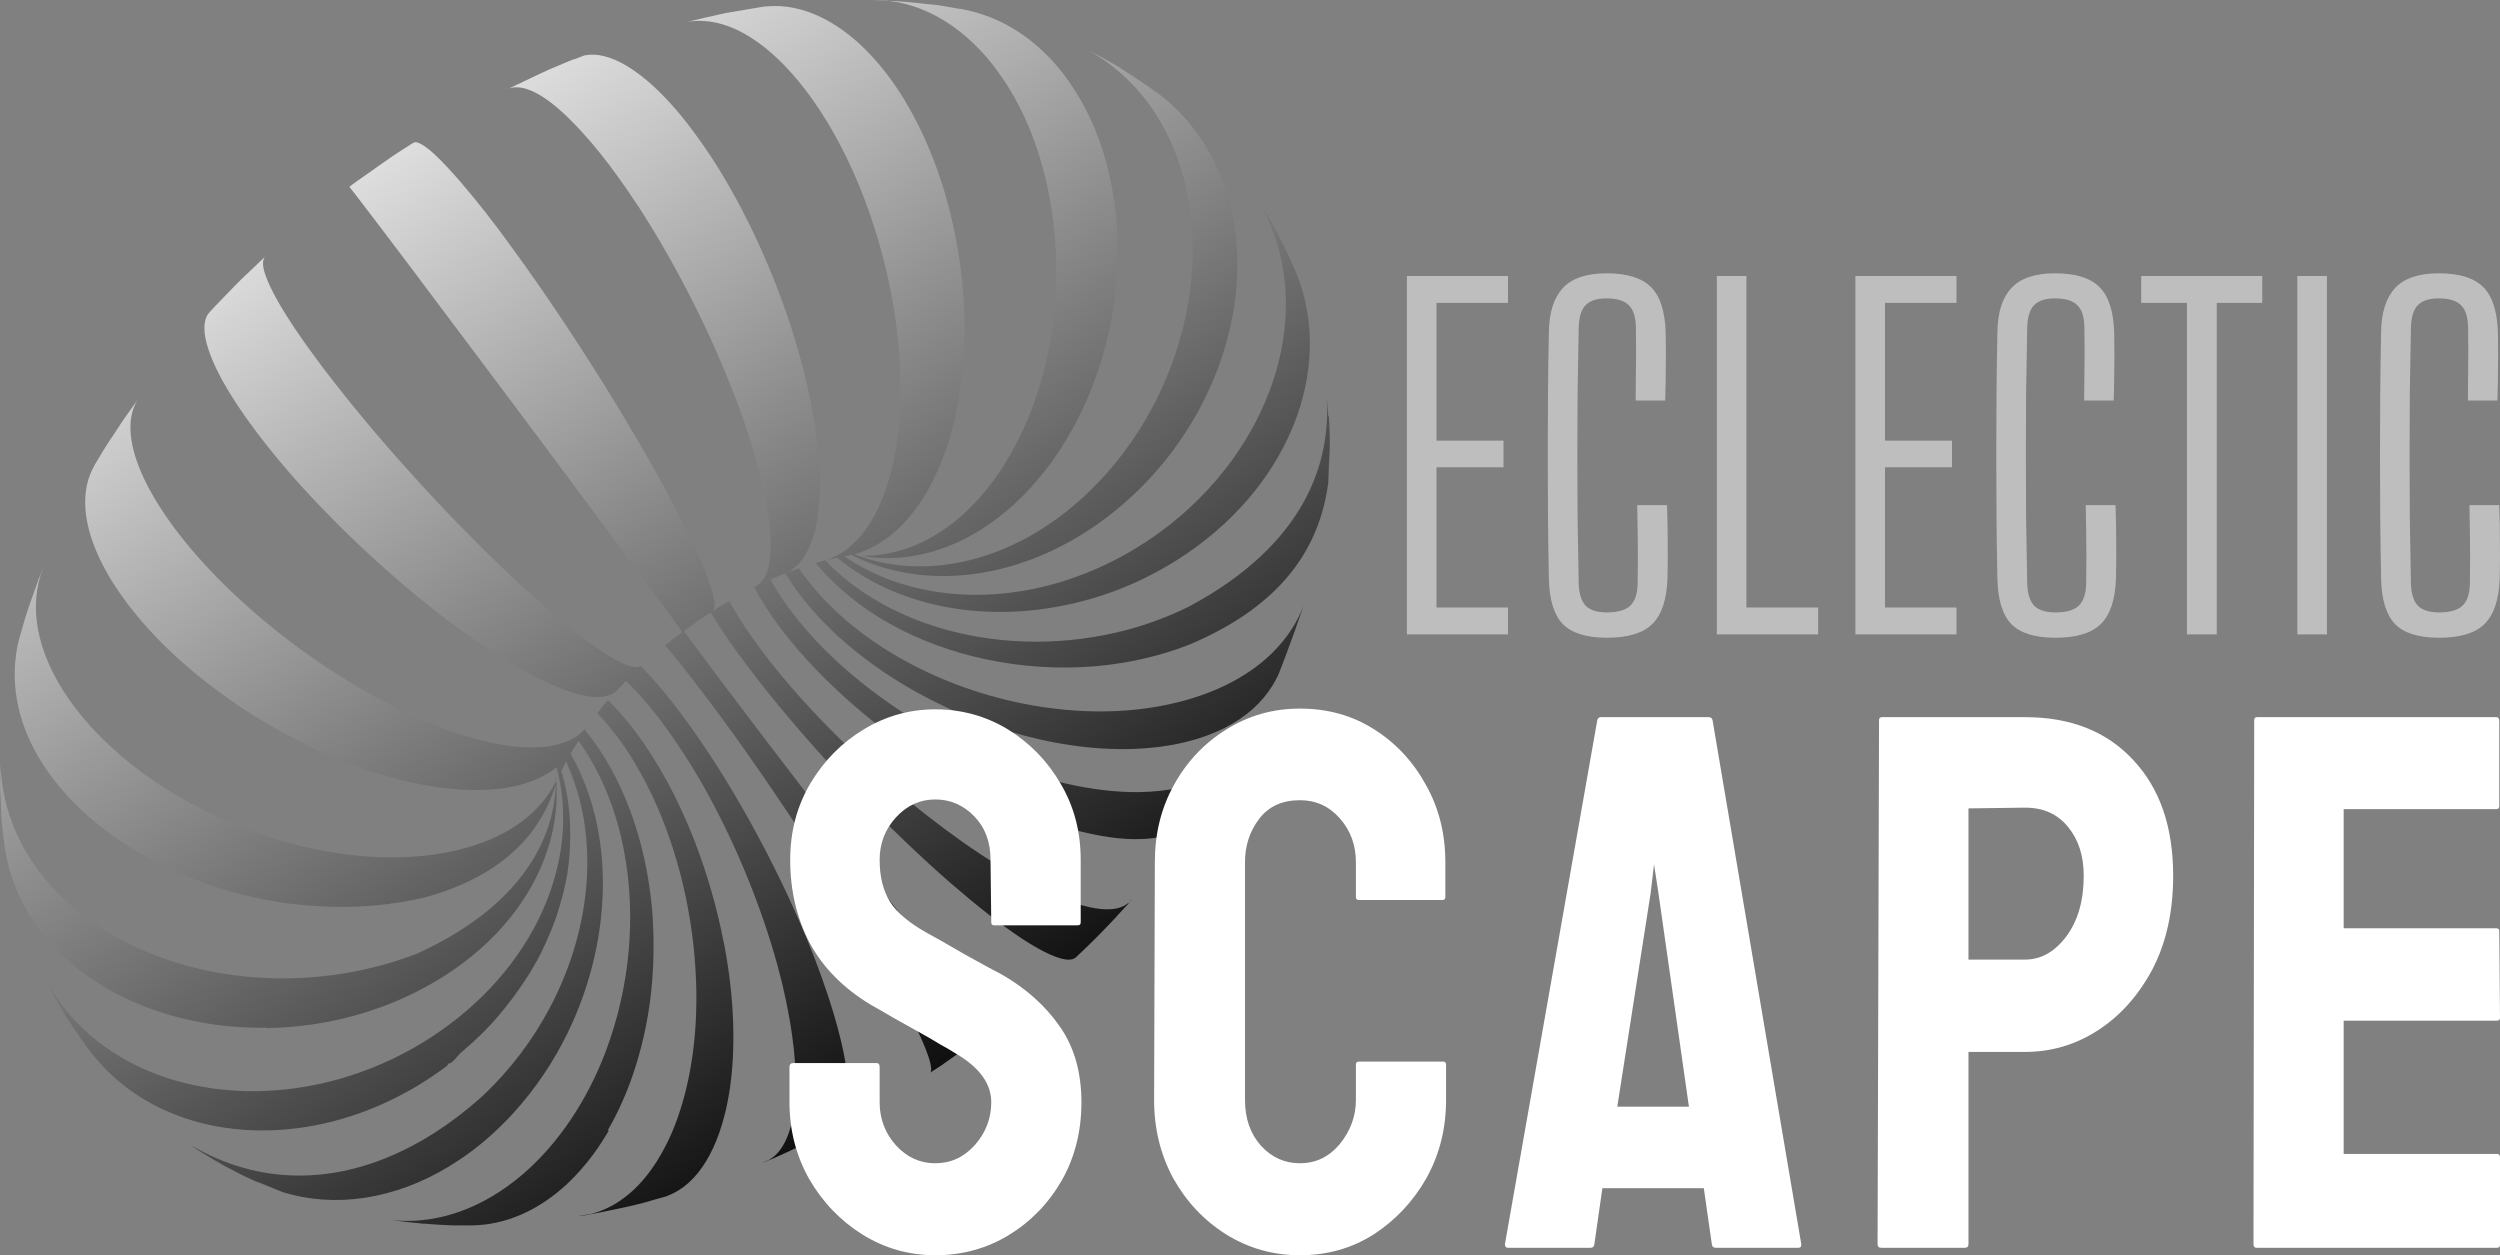
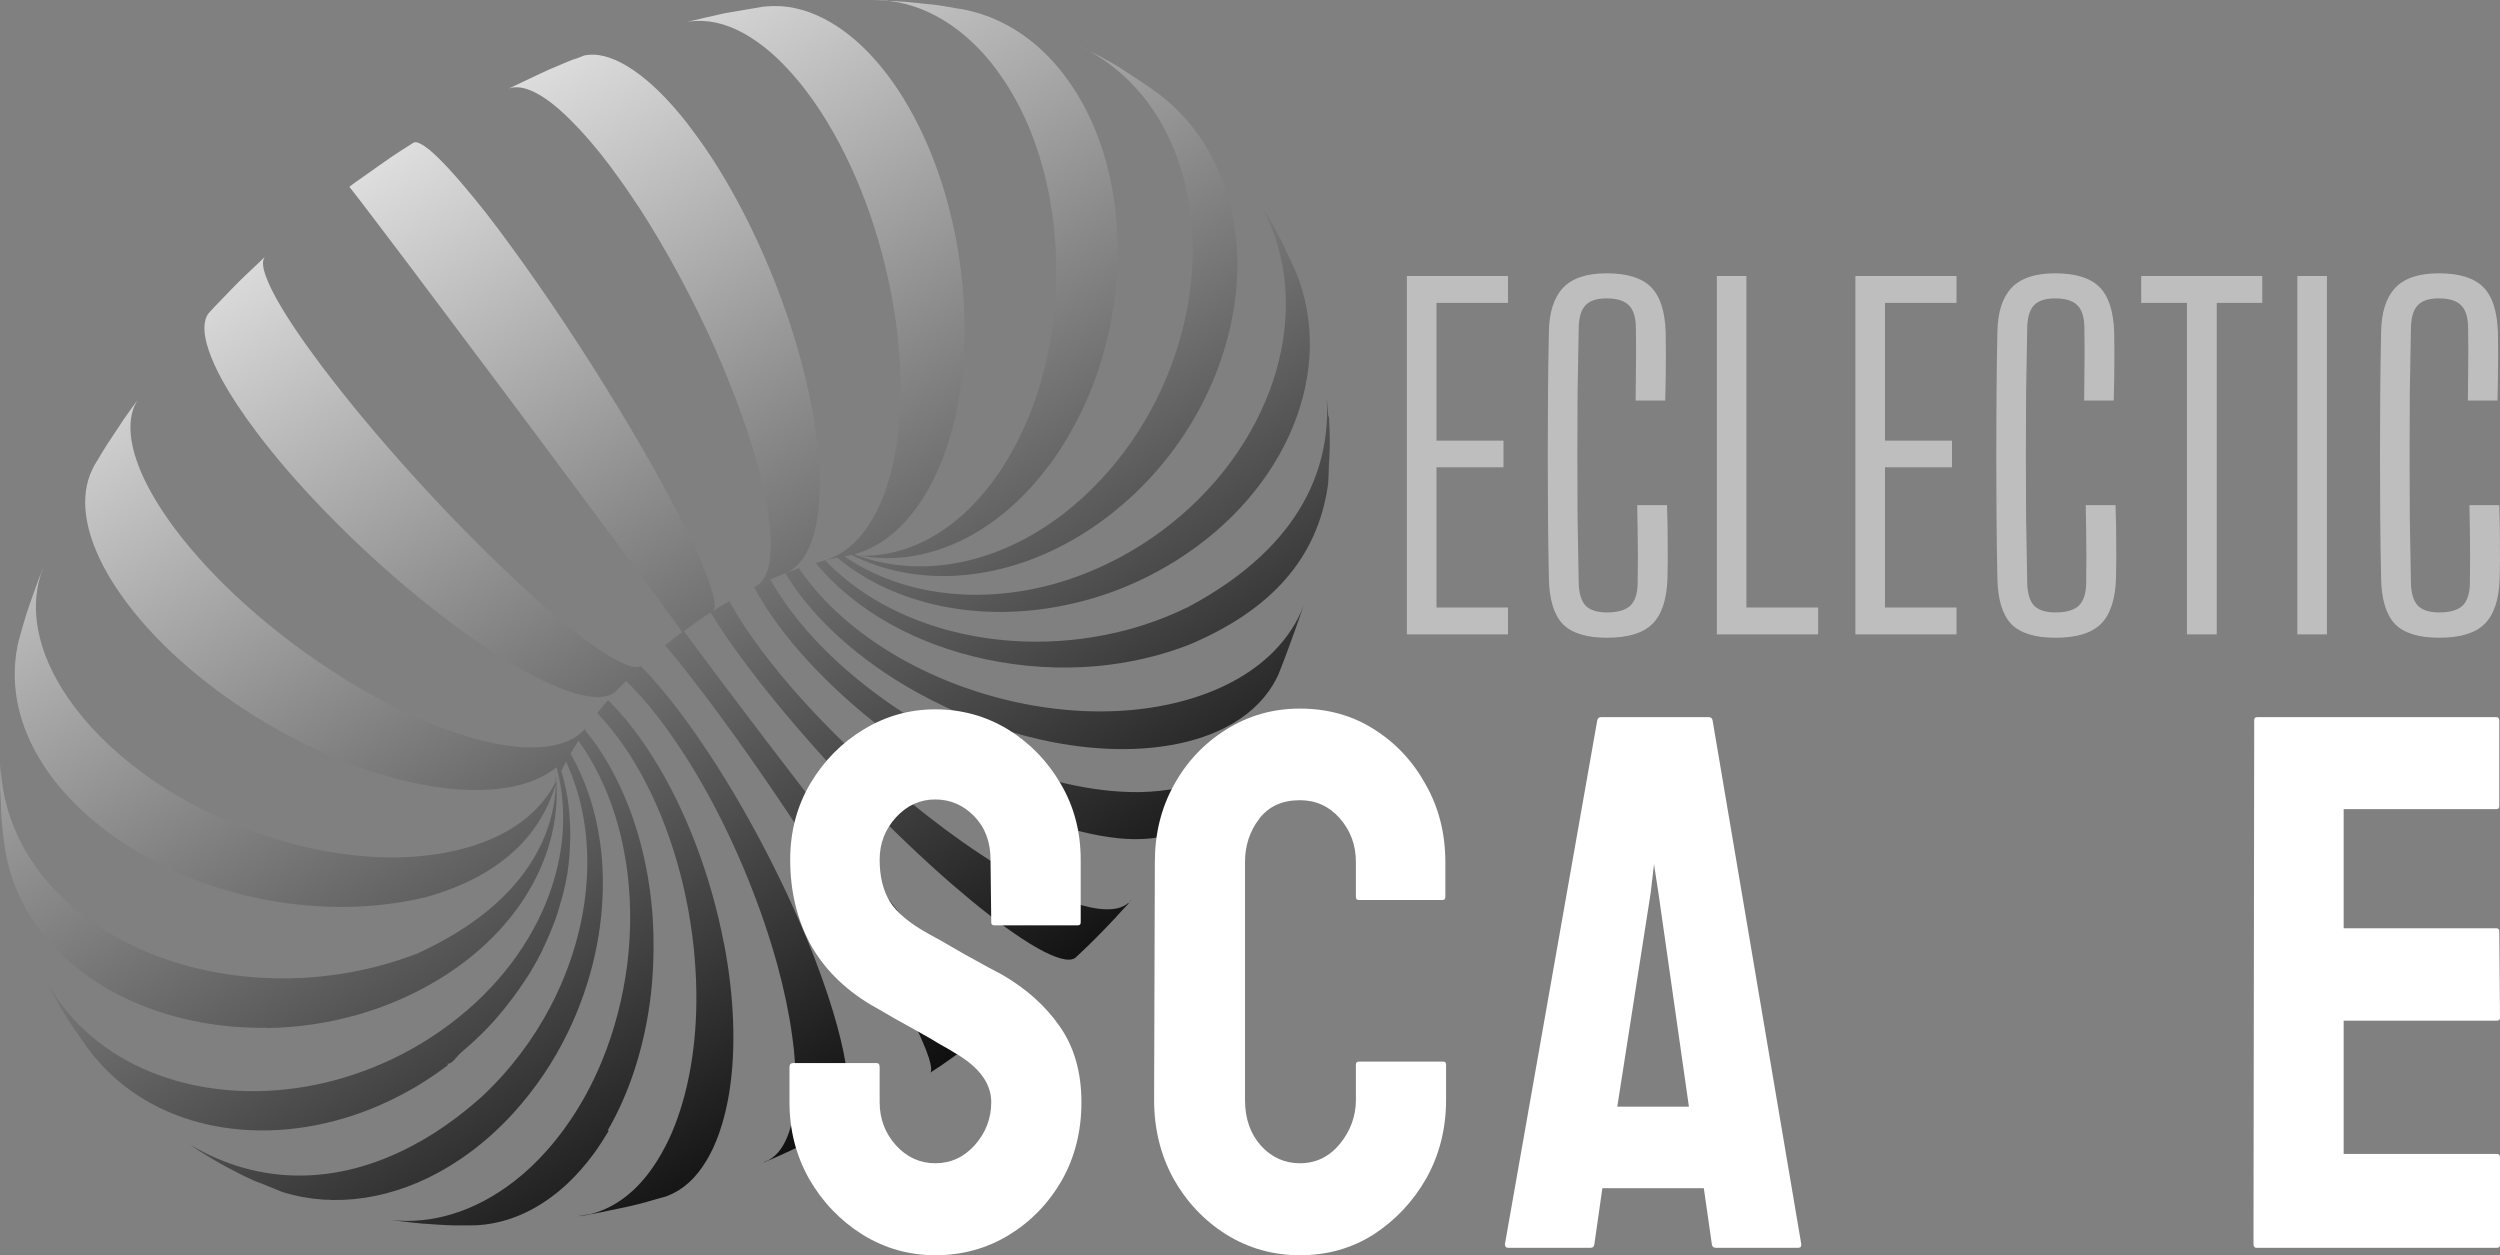
<svg xmlns="http://www.w3.org/2000/svg" width="239" height="120" viewBox="0 0 239 120" fill="none">
  <rect x="0" y="0" width="239" height="120" fill="#808080" stroke="none" />
  <path d="M118.62 71.603C118.591 71.681 118.542 71.748 118.494 71.826V71.845C118.107 72.397 117.633 72.91 117.071 73.355C115.949 74.245 114.488 74.932 112.688 75.319C111.546 75.561 110.269 75.706 108.876 75.726C100.041 75.813 88.817 70.926 80.941 64.064C79.025 62.4 77.322 60.619 75.89 58.761C75.803 58.645 75.716 58.539 75.619 58.413C74.845 57.387 74.187 56.381 73.655 55.403L73.964 55.258C74.226 55.142 74.516 55.035 74.806 54.91C74.883 54.89 74.961 54.852 75.029 54.813C76.112 54.387 76.974 53.39 77.554 51.852C77.68 51.513 77.786 51.145 77.893 50.758C77.903 50.739 77.903 50.71 77.912 50.69C77.99 50.332 78.067 49.965 78.135 49.558C78.222 48.968 78.29 48.339 78.338 47.661C78.425 46.084 78.357 44.342 78.144 42.503C77.922 40.432 77.515 38.245 76.964 35.981C76.625 34.616 76.238 33.223 75.803 31.819C73.993 26.081 71.342 20.235 68.246 15.397C67.578 14.361 66.881 13.364 66.175 12.426C66.001 12.184 65.817 11.942 65.643 11.719C64.356 10.084 63.108 8.768 61.917 7.752C60.195 6.29 58.608 5.458 57.225 5.264C56.751 5.206 56.315 5.216 55.909 5.294H55.88C55.512 5.439 55.154 5.584 54.796 5.719C54.854 5.69 54.912 5.652 54.97 5.623C55.019 5.603 55.067 5.574 55.115 5.555L54.97 5.613C54.312 5.884 53.664 6.145 53.044 6.416L52.677 6.571C52.677 6.571 52.667 6.571 52.667 6.581H52.638C51.409 7.132 49.803 7.926 48.555 8.506C48.748 8.419 48.961 8.361 49.184 8.352C49.532 8.323 49.919 8.371 50.345 8.506C51.516 8.874 52.977 9.89 54.612 11.545C55.773 12.697 57.031 14.158 58.366 15.929C58.444 16.026 58.511 16.142 58.589 16.239C59.441 17.381 60.273 18.59 61.105 19.848C63.795 24.01 66.34 28.761 68.42 33.445C69.058 34.897 69.658 36.348 70.21 37.781C71.148 40.219 71.932 42.571 72.513 44.758C72.997 46.577 73.355 48.281 73.529 49.81C73.606 50.448 73.655 51.029 73.674 51.581C73.693 52.355 73.664 53.032 73.577 53.613C73.384 54.91 72.919 55.723 72.213 56.071C72.213 56.081 72.203 56.081 72.194 56.081C72.165 56.1 72.126 56.129 72.097 56.139C72.745 57.368 73.577 58.674 74.603 60.029C74.729 60.203 74.864 60.368 74.98 60.523C82.373 70.006 96.171 78.677 106.137 80.042C107.153 80.187 108.092 80.245 108.953 80.216C110.492 80.187 111.769 79.906 112.785 79.403C113.423 79.094 113.956 78.687 114.381 78.203C114.469 78.106 114.556 77.99 114.643 77.874C114.652 77.865 114.662 77.845 114.672 77.826L115.02 77.323C115.02 77.323 115.039 77.303 115.049 77.293C115.107 77.226 115.146 77.139 115.194 77.071C115.204 77.061 115.214 77.061 115.214 77.052C115.504 76.635 115.813 76.171 116.133 75.697C116.5 75.126 116.878 74.526 117.236 73.916L117.546 73.432C117.594 73.345 117.642 73.268 117.691 73.19C117.749 73.103 117.787 73.026 117.845 72.948L118.252 72.232C118.378 72.029 118.484 71.826 118.6 71.642C118.726 71.439 118.832 71.236 118.949 71.042C118.978 70.984 119.007 70.916 119.036 70.868C119.007 70.916 118.978 70.945 118.958 70.993C118.92 71.071 118.871 71.139 118.832 71.216L119.103 70.742C119.103 70.742 119.103 70.732 119.103 70.723C118.997 70.916 118.89 71.1 118.784 71.293C118.736 71.39 118.678 71.477 118.629 71.564L118.62 71.603Z" fill="url(#paint0_linear_31_7006)" />
  <path d="M33.363 17.904H33.373L33.363 17.893V17.904Z" fill="url(#paint1_linear_31_7006)" />
  <path d="M107.831 86.352C107.453 86.661 106.94 86.855 106.292 86.913C105.508 86.981 104.55 86.855 103.389 86.535C102.809 86.371 102.17 86.158 101.493 85.887C97.767 84.406 93.229 81.561 88.691 78.019C86.04 75.948 83.379 73.645 80.902 71.236C77.883 68.313 75.096 65.245 72.852 62.245C71.681 60.677 70.713 59.236 69.978 57.929C69.891 57.784 69.813 57.629 69.716 57.484C69.716 57.474 69.707 57.474 69.707 57.465C69.407 57.658 69.088 57.842 68.826 57.997L68.768 58.026C68.594 58.142 68.4 58.268 68.188 58.394C68.159 58.413 68.12 58.442 68.091 58.452C68.236 58.364 68.313 58.152 68.313 57.832C68.313 57.542 68.246 57.164 68.12 56.69C67.994 56.245 67.82 55.694 67.588 55.065C67.414 54.619 67.21 54.106 66.969 53.555C66.349 52.142 65.575 50.526 64.646 48.755C63.398 46.336 61.889 43.655 60.234 40.858C57.186 35.719 53.615 30.203 50.18 25.384C49.339 24.213 48.516 23.081 47.713 21.997C46.842 20.835 46.029 19.79 45.275 18.881C43.494 16.703 42.081 15.184 41.075 14.342C40.717 14.052 40.407 13.839 40.146 13.723C39.924 13.606 39.74 13.577 39.614 13.606H39.595C39.537 13.636 39.479 13.674 39.44 13.703C39.45 13.694 39.459 13.684 39.469 13.674C39.392 13.732 39.314 13.771 39.237 13.829C38.647 14.197 38.056 14.574 37.524 14.932C37.456 14.99 37.379 15.029 37.311 15.077L37.234 15.136C36.605 15.561 35.889 16.074 35.173 16.587C35.163 16.587 35.163 16.597 35.153 16.597C35.086 16.645 35.018 16.684 34.96 16.732C34.892 16.79 34.824 16.829 34.757 16.877C34.515 17.042 34.273 17.216 34.041 17.381C33.963 17.439 33.895 17.497 33.828 17.535C33.779 17.584 33.741 17.603 33.692 17.632C33.673 17.652 33.644 17.681 33.625 17.69C33.615 17.7 33.605 17.7 33.596 17.71C33.576 17.729 33.547 17.739 33.528 17.758C33.499 17.787 33.46 17.816 33.431 17.835L33.402 17.864C33.402 17.864 33.566 18.077 33.847 18.426C34.06 18.706 34.35 19.074 34.708 19.548C35.715 20.855 37.273 22.926 39.353 25.674C39.691 26.119 40.03 26.584 40.388 27.058C42.343 29.652 44.491 32.516 46.687 35.448C48.081 37.316 49.503 39.213 50.906 41.081C53.867 45.048 56.731 48.9 59.121 52.113C60.389 53.826 61.521 55.364 62.479 56.652C62.827 57.126 63.137 57.542 63.408 57.929C63.795 58.452 64.124 58.887 64.385 59.245C64.946 60.029 65.207 60.406 65.207 60.426C64.772 60.755 64.259 61.142 63.843 61.481C63.775 61.539 63.717 61.597 63.65 61.636C63.65 61.645 63.64 61.645 63.63 61.655C63.62 61.664 63.601 61.674 63.582 61.703H63.592C64.095 62.303 64.646 62.971 65.236 63.706C65.953 64.616 66.736 65.632 67.588 66.745C68.497 67.945 69.426 69.223 70.365 70.529C73.693 75.174 77.167 80.39 80.215 85.268C81.908 87.977 83.457 90.581 84.782 92.932C85.827 94.781 86.727 96.465 87.433 97.916C87.685 98.429 87.908 98.903 88.091 99.329C88.42 100.065 88.653 100.674 88.808 101.158C89.03 101.874 89.078 102.329 88.953 102.513C88.943 102.532 88.924 102.542 88.914 102.552C89.098 102.435 89.282 102.31 89.456 102.203L89.853 101.942L89.901 101.913C91.207 101.013 92.842 99.813 94.226 98.797C94.478 98.613 94.72 98.429 94.952 98.264C94.952 98.264 94.932 98.264 94.932 98.255C94.836 98.206 94.584 97.936 94.187 97.481C93.849 97.094 93.413 96.571 92.891 95.932C92.591 95.564 92.262 95.168 91.904 94.732C90.781 93.348 89.427 91.655 87.927 89.748C84.772 85.761 80.96 80.865 77.206 75.977C77.186 75.948 77.157 75.919 77.138 75.89C74.39 72.319 71.671 68.748 69.271 65.555C68.952 65.119 68.633 64.703 68.343 64.316C67.114 62.681 66.156 61.374 65.382 60.339C65.594 60.184 65.807 60.019 66.03 59.855L66.649 59.41L67.017 59.148C67.017 59.148 67.046 59.139 67.065 59.129L67.152 59.071C67.239 59.013 67.317 58.955 67.394 58.906C67.404 58.906 67.404 58.897 67.414 58.897C67.578 58.781 67.762 58.664 67.936 58.548C68.807 60.01 69.978 61.732 71.458 63.677C72.281 64.781 73.171 65.913 74.109 67.055C79.102 73.171 85.401 79.655 90.927 84.465C93.423 86.623 95.745 88.452 97.739 89.758C98.261 90.106 98.754 90.397 99.2 90.648C100.08 91.142 100.806 91.461 101.406 91.626C101.996 91.79 102.441 91.781 102.741 91.606C102.76 91.597 102.789 91.577 102.809 91.558C102.828 91.539 102.857 91.51 102.877 91.5L102.935 91.442L103.631 90.784L103.68 90.736C103.68 90.736 103.699 90.716 103.709 90.706C103.825 90.59 103.951 90.474 104.076 90.358C104.56 89.894 105.073 89.371 105.566 88.858C105.683 88.742 105.789 88.626 105.905 88.51C106.186 88.219 106.466 87.919 106.737 87.629C106.747 87.61 106.766 87.6 106.776 87.581C106.776 87.581 106.795 87.561 106.795 87.552L106.853 87.493C107.095 87.232 107.347 86.952 107.618 86.661C107.589 86.69 107.569 86.719 107.54 86.748C107.56 86.719 107.589 86.69 107.618 86.671C107.695 86.594 107.763 86.516 107.831 86.439C107.85 86.429 107.86 86.41 107.889 86.381C107.937 86.332 107.976 86.284 108.024 86.226C107.976 86.255 107.956 86.293 107.927 86.323C107.918 86.332 107.908 86.342 107.898 86.342L107.831 86.352Z" fill="url(#paint2_linear_31_7006)" />
  <path d="M108.16 86.032C108.16 86.032 108.189 85.984 108.208 85.965C108.131 86.052 108.044 86.139 107.976 86.236C108.044 86.168 108.102 86.1 108.169 86.032H108.16Z" fill="url(#paint3_linear_31_7006)" />
-   <path d="M3.764 92.439C3.822 92.564 3.871 92.681 3.929 92.797C4.006 92.942 4.074 93.077 4.142 93.213C3.919 92.748 3.706 92.274 3.503 91.81C3.59 92.013 3.677 92.226 3.764 92.429V92.439Z" fill="url(#paint4_linear_31_7006)" />
  <path d="M53.064 73.49C53.083 73.616 53.093 73.742 53.112 73.868C53.112 73.781 53.093 73.674 53.074 73.548V73.49H53.064Z" fill="url(#paint5_linear_31_7006)" />
  <path d="M126.98 39.803C126.98 39.803 126.98 39.764 126.98 39.736V39.677C126.97 39.571 126.96 39.455 126.951 39.358C126.931 39.106 126.912 38.845 126.883 38.565C126.864 38.313 126.844 38.052 126.815 37.8C126.815 37.79 126.815 37.771 126.815 37.761C126.815 37.771 126.815 37.781 126.815 37.8C126.825 37.955 126.835 38.11 126.844 38.255C126.893 39.019 126.941 39.658 126.97 40.219C126.931 39.658 126.893 39.019 126.844 38.255C127.154 44.013 125.025 51.948 113.559 58.045C113.569 58.2 113.578 58.355 113.607 58.519C113.588 58.364 113.578 58.21 113.549 58.045C111.691 58.955 109.756 59.671 107.792 60.203C104.918 60.968 101.967 61.345 99.074 61.345C91.236 61.345 83.708 58.616 78.889 53.565C79.102 53.506 79.325 53.468 79.528 53.419L79.809 53.361H79.828C79.896 53.342 79.963 53.332 80.031 53.313C85.595 57.919 93.742 59.526 101.802 57.861C104.163 57.377 106.524 56.623 108.798 55.568C110.037 54.987 111.266 54.329 112.466 53.574C123.177 46.839 127.686 35.303 123.903 26.042C123.574 25.326 123.312 24.726 123.051 24.184C123.032 24.136 123.003 24.087 122.974 24.029C122.751 23.535 122.529 23.09 122.306 22.655C122.035 22.142 121.774 21.629 121.445 21.077C121.31 20.864 121.184 20.642 121.058 20.419C120.835 20.071 120.613 19.703 120.352 19.297C122.026 22.161 122.867 25.364 122.925 28.674C122.974 31.219 122.558 33.832 121.716 36.387C119.936 41.758 116.278 46.906 110.975 50.816C109.988 51.542 108.972 52.2 107.937 52.8C106.041 53.894 104.067 54.764 102.064 55.432C94.429 57.929 86.504 57.136 80.747 53.197H80.699C80.931 53.148 81.183 53.11 81.415 53.052C87.017 55.887 94.062 55.732 100.651 52.606C102.286 51.823 103.893 50.874 105.441 49.732C106.292 49.103 107.124 48.426 107.937 47.69C110.84 45.058 113.162 41.99 114.865 38.719C118.987 30.823 119.5 21.765 115.794 14.884C115.349 14.042 114.836 13.239 114.256 12.484C113.23 11.11 112.049 9.939 110.753 8.961C109.611 8.119 108.015 7.094 106.815 6.319H106.805C106.805 6.319 106.795 6.31 106.786 6.3C106.36 6.058 105.934 5.806 105.537 5.594C105.363 5.497 105.189 5.4 105.015 5.313C104.957 5.284 104.889 5.245 104.821 5.216C104.55 5.081 104.27 4.935 103.989 4.8L103.902 4.742C103.902 4.742 103.844 4.723 103.825 4.713C103.796 4.703 103.757 4.684 103.728 4.665C103.641 4.616 103.564 4.587 103.467 4.539C103.476 4.539 103.486 4.548 103.505 4.558C103.496 4.558 103.486 4.548 103.476 4.539C103.399 4.5 103.322 4.461 103.244 4.423C103.264 4.423 103.283 4.442 103.302 4.452C103.235 4.423 103.157 4.384 103.089 4.355C103.08 4.355 103.07 4.355 103.06 4.345C102.857 4.248 102.644 4.161 102.431 4.074C102.431 4.074 102.431 4.074 102.441 4.074C102.818 4.239 103.206 4.413 103.583 4.597C103.786 4.703 103.989 4.81 104.202 4.916C105.915 5.864 107.492 7.142 108.866 8.739C109.147 9.048 109.418 9.377 109.669 9.716C115.31 17.226 115.349 28.703 110.501 38.303C109.108 41.061 107.308 43.674 105.121 45.987H105.102C104.396 46.761 103.67 47.439 102.925 48.087C101.619 49.229 100.264 50.187 98.871 51.01C93.171 54.348 86.95 55.035 81.686 52.993C83.679 52.423 85.527 51.164 87.124 49.181C87.753 48.416 88.324 47.545 88.856 46.577C89.214 45.919 89.552 45.213 89.872 44.468C89.843 44.468 89.804 44.477 89.775 44.477C89.804 44.468 89.843 44.468 89.872 44.458C90.588 42.736 91.139 40.858 91.517 38.894C91.952 36.668 92.175 34.336 92.213 31.945C92.223 30.416 92.165 28.858 92.02 27.3C91.459 21.194 89.669 15.077 86.824 10.161C86.234 9.126 85.585 8.148 84.889 7.219C84.656 6.919 84.415 6.619 84.182 6.329C82.857 4.723 81.454 3.445 80.022 2.516C78.241 1.345 76.422 0.706 74.642 0.59C74.187 0.571 73.722 0.571 73.277 0.61C73.132 0.619 72.987 0.639 72.842 0.658L69.823 1.171L69.736 1.19C69.678 1.2 69.61 1.21 69.562 1.219C69.494 1.229 69.426 1.239 69.368 1.248C68.217 1.49 66.823 1.829 65.681 2.1C66.185 2.013 66.698 1.974 67.22 2.003C68.875 2.081 70.645 2.748 72.426 4.026C73.693 4.916 74.961 6.126 76.219 7.626C76.528 7.994 76.848 8.39 77.148 8.797C77.603 9.387 78.038 10.026 78.464 10.674C81.85 15.871 84.269 22.548 85.392 29.148C85.653 30.639 85.837 32.119 85.953 33.59C86.127 35.845 86.156 38.042 85.982 40.132C85.837 42 85.547 43.79 85.102 45.426C84.898 46.161 84.676 46.848 84.424 47.487C84.056 48.426 83.64 49.268 83.176 50.003C81.957 51.939 80.418 53.148 78.686 53.623H78.657C78.657 53.623 78.599 53.642 78.57 53.652C78.396 53.7 78.202 53.748 77.999 53.806C77.99 53.816 77.98 53.816 77.98 53.816C81.802 58.471 87.733 61.655 94.284 63.039C97.729 63.764 101.328 63.997 104.899 63.677C107.898 63.397 110.859 62.729 113.656 61.645C121.59 58.306 125.935 53.323 126.941 46.442C126.951 46.364 126.96 46.287 126.97 46.21C126.97 46.181 126.97 46.142 126.98 46.113C126.989 45.745 127.009 45.368 127.028 44.961C127.028 44.845 127.038 44.748 127.038 44.652V44.574C127.067 43.916 127.076 43.364 127.096 42.881C127.086 43.394 127.067 43.965 127.047 44.652C127.047 44.652 127.047 44.642 127.047 44.632C127.086 43.984 127.106 43.355 127.125 42.784C127.144 41.903 127.096 40.771 127.047 39.813L126.98 39.803Z" fill="url(#paint6_linear_31_7006)" />
  <path d="M80.863 101.797C80.621 100.287 80.205 98.603 79.663 96.784C79.006 94.597 78.144 92.206 77.138 89.758C76.374 87.939 75.551 86.081 74.651 84.223C72.813 80.429 70.713 76.616 68.507 73.161C67.597 71.748 66.688 70.403 65.769 69.126C65.546 68.816 65.314 68.506 65.091 68.206C63.804 66.484 62.585 65.052 61.482 63.91L61.269 63.697L61.366 63.6C61.066 63.881 60.447 63.823 59.508 63.397C59.053 63.184 58.521 62.894 57.921 62.516C57.496 62.245 57.031 61.935 56.538 61.577H56.528C54.757 60.3 52.725 58.606 50.529 56.613C44.791 51.416 38.056 44.226 32.812 37.645C32.105 36.764 31.428 35.874 30.78 35.032C28.816 32.419 27.355 30.232 26.416 28.539C25.98 27.745 25.651 27.048 25.439 26.468C25.11 25.597 25.061 24.977 25.264 24.658C25.274 24.639 25.274 24.629 25.284 24.61L25.371 24.523C25.313 24.571 25.274 24.61 25.216 24.658L24.481 25.364L23.484 26.303C23.358 26.429 23.223 26.545 23.097 26.681C23.097 26.681 23.09 26.684 23.078 26.69C22.797 26.971 22.516 27.252 22.245 27.532C21.675 28.113 21.094 28.713 20.581 29.255C20.455 29.4 20.32 29.535 20.194 29.671C20.146 29.719 20.097 29.768 20.049 29.826C20.02 29.855 19.991 29.893 19.972 29.923C19.952 29.932 19.943 29.952 19.923 29.971C19.41 30.687 19.41 31.858 19.933 33.426C20.213 34.287 20.659 35.274 21.249 36.358C22.052 37.81 23.126 39.455 24.5 41.274C26.3 43.674 28.438 46.152 30.761 48.561C34.118 52.065 37.853 55.442 41.52 58.316C45.507 61.452 49.435 63.987 52.677 65.419H52.687C53.344 65.71 53.935 65.942 54.506 66.135C55.318 66.406 56.035 66.561 56.663 66.619C57.728 66.716 58.483 66.503 58.947 66.019H58.957C58.957 66.019 59.015 65.952 59.034 65.932C59.082 65.884 59.121 65.845 59.169 65.797L59.847 65.1C60.824 66.039 61.84 67.181 62.885 68.526C63.021 68.7 63.156 68.884 63.301 69.077C64.017 70.035 64.724 71.061 65.411 72.116C68.488 76.877 71.158 82.597 73.064 88.19C73.539 89.574 73.955 90.948 74.332 92.303C74.961 94.616 75.435 96.881 75.725 98.981C75.987 100.79 76.093 102.503 76.064 104.061C76.054 104.69 76.006 105.281 75.938 105.832C75.841 106.752 75.667 107.545 75.435 108.223C75 109.529 74.342 110.429 73.5 110.894C73.471 110.903 73.432 110.923 73.403 110.942C73.239 111.01 73.055 111.087 72.881 111.155C72.977 111.126 73.093 111.087 73.19 111.058L74.419 110.526H74.429C74.429 110.526 74.429 110.516 74.438 110.516C75.871 109.877 77.67 108.997 79.189 108.242C79.451 108.116 79.683 108.01 79.915 107.894C79.993 107.845 80.06 107.806 80.138 107.748C80.631 107.371 80.941 106.665 81.067 105.619C81.134 105.019 81.134 104.303 81.067 103.461C81.018 102.948 80.95 102.397 80.863 101.806V101.797Z" fill="url(#paint7_linear_31_7006)" />
  <path d="M69.194 90.135C67.975 83.777 65.575 77.352 62.334 72.252C61.831 71.458 61.298 70.684 60.747 69.958C60.718 69.958 60.698 69.968 60.669 69.977C60.64 69.977 60.621 69.987 60.592 69.997C60.64 69.987 60.698 69.968 60.747 69.948C60.476 69.581 60.195 69.232 59.924 68.903C59.324 68.177 58.724 67.519 58.124 66.929C58.018 67.045 57.921 67.161 57.825 67.268C57.825 67.277 57.805 67.287 57.795 67.297C57.776 67.316 57.767 67.335 57.747 67.355C57.747 67.355 57.728 67.374 57.728 67.384C57.718 67.394 57.699 67.413 57.689 67.432C57.679 67.442 57.67 67.452 57.66 67.471C57.66 67.471 57.66 67.481 57.65 67.49C57.476 67.703 57.283 67.945 57.099 68.177C57.447 68.545 57.795 68.932 58.144 69.348C58.415 69.677 58.686 70.016 58.957 70.374C59.005 70.374 59.063 70.355 59.111 70.345C59.092 70.345 59.073 70.345 59.063 70.355C59.034 70.355 58.995 70.365 58.966 70.374C59.557 71.168 60.127 72 60.65 72.881C63.698 77.923 65.662 84.281 66.32 90.619C66.465 92.042 66.552 93.455 66.572 94.858C66.601 97.297 66.427 99.677 66.04 101.942C65.701 103.916 65.207 105.784 64.54 107.516C64.608 107.506 64.666 107.497 64.733 107.477C64.666 107.487 64.598 107.506 64.54 107.516C64.259 108.242 63.959 108.919 63.63 109.548C63.088 110.603 62.498 111.542 61.85 112.355C60.292 114.329 58.444 115.568 56.47 116.061L56.276 116.09C55.918 116.148 55.56 116.216 55.212 116.274C55.415 116.255 55.618 116.235 55.822 116.197H55.851L57.399 115.906C57.438 115.906 57.476 115.887 57.515 115.877C57.534 115.877 57.554 115.877 57.573 115.868C57.612 115.868 57.641 115.858 57.679 115.848C57.863 115.81 58.057 115.771 58.26 115.723C58.792 115.616 59.324 115.51 59.847 115.394C60.486 115.248 61.134 115.094 61.705 114.939C61.831 114.9 61.956 114.871 62.072 114.832C62.305 114.765 62.517 114.706 62.74 114.639C62.788 114.629 62.837 114.61 62.885 114.6C63.117 114.532 63.369 114.465 63.611 114.397C63.688 114.368 63.756 114.348 63.833 114.319C63.843 114.319 63.862 114.31 63.872 114.3C65.275 113.748 66.514 112.655 67.51 111C67.984 110.226 68.4 109.326 68.759 108.31C68.962 107.719 69.155 107.081 69.32 106.413C69.252 106.432 69.184 106.452 69.126 106.461C69.194 106.442 69.262 106.423 69.32 106.403C69.726 104.748 69.968 102.958 70.065 101.061C70.171 98.874 70.094 96.552 69.823 94.181C69.678 92.845 69.465 91.49 69.204 90.126L69.194 90.135Z" fill="url(#paint8_linear_31_7006)" />
  <path d="M58.096 108.068C59.169 106.219 60.031 104.235 60.708 102.126C61.569 99.455 62.121 96.629 62.353 93.755C62.508 91.761 62.527 89.748 62.401 87.764C62.101 83.323 61.056 78.997 59.305 75.242C58.676 73.877 57.95 72.59 57.138 71.4C56.934 71.119 56.751 70.848 56.547 70.587C56.334 70.306 56.121 70.035 55.899 69.774C55.967 69.697 56.025 69.61 56.073 69.532L56.189 69.368C55.706 70.026 55.028 70.548 54.148 70.897C53.703 71.071 53.209 71.206 52.667 71.313C52.609 71.313 52.57 71.323 52.522 71.332C51.961 71.41 51.371 71.458 50.713 71.448C49.861 71.448 48.932 71.361 47.926 71.187C37.998 69.503 24.055 60.281 16.779 50.623C16.517 50.274 16.275 49.945 16.043 49.606C14.901 47.971 14.04 46.442 13.45 45.048C12.279 42.252 12.163 39.958 13.072 38.371C13.101 38.303 13.15 38.236 13.198 38.168L11.96 39.9L11.892 39.997C11.892 39.997 11.873 40.016 11.863 40.045C11.853 40.065 11.834 40.093 11.805 40.123C11.592 40.432 11.379 40.771 11.147 41.119C10.857 41.555 10.547 42.029 10.237 42.493C9.908 43.006 9.599 43.529 9.289 44.052C9.27 44.081 9.26 44.11 9.231 44.129L9.183 44.216C9.183 44.216 9.163 44.245 9.154 44.274C9.144 44.294 9.125 44.332 9.105 44.352C9.096 44.361 9.096 44.371 9.086 44.371C9.067 44.419 9.057 44.448 9.028 44.487C9.018 44.487 9.018 44.497 9.018 44.497C8.96 44.613 8.902 44.71 8.854 44.826C7.576 47.371 8.002 50.884 10.296 54.881C10.818 55.79 11.428 56.7 12.144 57.658C12.985 58.781 13.924 59.874 14.95 60.939C22.778 69.077 35.424 75.348 45.081 75.523C46.494 75.552 47.761 75.445 48.903 75.223C50.654 74.874 52.077 74.245 53.161 73.384C53.17 73.374 53.18 73.365 53.209 73.355C55.609 82.258 51.08 92.758 41.22 99.155C40.001 99.958 38.734 100.655 37.456 101.264C35.366 102.252 33.218 102.997 31.051 103.51C21.259 105.803 11.253 103.171 5.883 96.039C5.312 95.274 4.809 94.481 4.374 93.668C4.587 94.103 4.79 94.481 4.964 94.829C5.409 95.671 5.777 96.329 6.202 97.006C6.754 97.877 7.383 98.787 8.341 100.161C8.351 100.171 8.351 100.181 8.36 100.19C8.38 100.21 8.389 100.239 8.428 100.268C8.621 100.51 8.834 100.79 9.057 101.061C9.192 101.226 9.338 101.4 9.483 101.555C15.308 108.097 25.235 109.752 34.592 106.345C36.373 105.697 38.124 104.855 39.837 103.848C40.853 103.229 41.859 102.561 42.836 101.816C42.807 101.787 42.778 101.739 42.749 101.69C43.252 101.758 43.678 100.955 44.065 100.635L44.975 99.842C45.071 99.755 45.178 99.668 45.275 99.571C45.439 99.426 45.584 99.271 45.749 99.116C45.778 99.097 45.816 99.058 45.846 99.029C45.991 98.884 46.136 98.748 46.281 98.603L46.407 98.477C46.504 98.361 46.62 98.255 46.716 98.158C46.774 98.1 46.833 98.032 46.871 97.984C46.958 97.897 47.045 97.79 47.142 97.703C47.2 97.635 47.258 97.577 47.307 97.51C47.384 97.423 47.471 97.335 47.548 97.229C47.607 97.171 47.665 97.103 47.713 97.035C47.79 96.948 47.868 96.842 47.945 96.755C48.003 96.687 48.061 96.629 48.11 96.561C48.129 96.542 48.139 96.513 48.168 96.484C48.236 96.416 48.294 96.339 48.342 96.271C48.39 96.203 48.439 96.145 48.487 96.077C48.574 95.981 48.652 95.874 48.729 95.768C48.777 95.71 48.816 95.652 48.864 95.603C48.961 95.468 49.068 95.332 49.164 95.197C49.184 95.177 49.213 95.139 49.222 95.119C49.319 94.974 49.426 94.839 49.522 94.694C49.542 94.674 49.571 94.645 49.581 94.626C49.609 94.577 49.648 94.529 49.677 94.481C49.706 94.432 49.735 94.394 49.764 94.345C49.774 94.335 49.784 94.316 49.813 94.287C49.832 94.258 49.861 94.219 49.871 94.19C49.89 94.171 49.9 94.142 49.919 94.132C49.968 94.064 50.006 93.997 50.045 93.939C50.103 93.861 50.161 93.784 50.2 93.706C50.209 93.687 50.219 93.658 50.248 93.639C50.248 93.639 50.248 93.629 50.258 93.629C50.267 93.6 50.287 93.561 50.316 93.532C50.335 93.503 50.364 93.465 50.384 93.436C50.451 93.339 50.509 93.232 50.577 93.135C50.587 93.116 50.606 93.077 50.626 93.058C50.626 93.058 50.635 93.048 50.635 93.039C50.654 93.01 50.684 92.961 50.703 92.923C50.771 92.826 50.829 92.719 50.877 92.623C50.925 92.555 50.955 92.487 51.003 92.419C51.013 92.4 51.032 92.371 51.051 92.342C51.061 92.332 51.071 92.313 51.071 92.293C51.09 92.264 51.119 92.226 51.138 92.177C51.148 92.158 51.167 92.119 51.187 92.09C51.235 92.023 51.264 91.955 51.303 91.887C51.322 91.858 51.332 91.829 51.361 91.8C51.371 91.781 51.38 91.742 51.39 91.723C51.419 91.674 51.448 91.635 51.467 91.587C51.477 91.577 51.477 91.568 51.487 91.558C51.506 91.49 51.545 91.432 51.574 91.384C51.584 91.365 51.593 91.326 51.622 91.306C51.651 91.239 51.69 91.171 51.719 91.103C51.738 91.055 51.767 91.006 51.796 90.958C51.796 90.939 51.806 90.929 51.816 90.9C51.816 90.89 51.825 90.881 51.835 90.871C51.845 90.852 51.854 90.823 51.864 90.803C51.893 90.726 51.932 90.648 51.961 90.581C51.99 90.503 52.038 90.426 52.077 90.348C52.077 90.348 52.087 90.339 52.087 90.329C52.096 90.31 52.106 90.3 52.106 90.271C52.135 90.203 52.174 90.135 52.203 90.068C52.212 90.039 52.222 90 52.251 89.981C52.261 89.923 52.28 89.865 52.319 89.826C52.319 89.816 52.328 89.797 52.328 89.777C52.338 89.758 52.338 89.748 52.348 89.729C52.358 89.7 52.367 89.671 52.377 89.652C52.396 89.623 52.406 89.584 52.425 89.555C52.474 89.468 52.503 89.39 52.541 89.293C52.551 89.264 52.57 89.216 52.59 89.177C52.609 89.129 52.619 89.1 52.638 89.061C52.648 89.052 52.657 89.042 52.657 89.032C52.657 89.023 52.657 89.013 52.667 89.003C52.677 88.984 52.687 88.945 52.696 88.926C52.716 88.877 52.725 88.839 52.745 88.79C52.754 88.781 52.754 88.771 52.754 88.761C52.774 88.732 52.803 88.684 52.812 88.635C52.822 88.587 52.841 88.558 52.861 88.51C52.88 88.442 52.919 88.374 52.938 88.297C52.958 88.268 52.967 88.219 52.986 88.171C52.996 88.142 53.016 88.113 53.035 88.084C53.044 88.055 53.044 88.026 53.054 87.997C53.083 87.919 53.112 87.842 53.141 87.764C53.161 87.697 53.19 87.629 53.209 87.552C53.209 87.552 53.212 87.545 53.219 87.532C53.267 87.397 53.316 87.252 53.354 87.116C53.373 87.048 53.383 86.981 53.412 86.913C53.422 86.894 53.432 86.884 53.432 86.865C53.461 86.739 53.499 86.632 53.528 86.516C53.538 86.487 53.548 86.448 53.557 86.419C53.567 86.39 53.567 86.361 53.577 86.332C53.625 86.187 53.673 86.032 53.712 85.887C53.731 85.81 53.761 85.742 53.77 85.674C53.828 85.481 53.867 85.306 53.906 85.123C53.935 85.026 53.964 84.919 53.973 84.823C54.032 84.648 54.06 84.465 54.09 84.29C54.099 84.213 54.119 84.135 54.138 84.058C54.138 84.048 54.138 84.039 54.148 84.01C54.157 83.923 54.177 83.835 54.196 83.739C54.244 83.564 54.264 83.371 54.283 83.187C54.293 83.158 54.293 83.119 54.293 83.09C54.312 82.974 54.322 82.877 54.341 82.761C54.341 82.742 54.341 82.703 54.351 82.684C54.351 82.655 54.361 82.616 54.361 82.587C54.37 82.51 54.38 82.423 54.389 82.326L54.419 81.958C54.419 81.958 54.428 81.9 54.428 81.871C54.428 81.871 54.438 81.803 54.438 81.774C54.438 81.755 54.438 81.726 54.448 81.716V81.6C54.448 81.6 54.457 81.523 54.457 81.474C54.467 81.416 54.467 81.377 54.467 81.319C54.467 81.29 54.477 81.252 54.477 81.203V81.106C54.486 81.048 54.486 80.99 54.486 80.952V80.894C54.486 80.894 54.496 80.816 54.496 80.777V80.603C54.496 80.603 54.506 80.516 54.506 80.468V80.245C54.506 80.187 54.515 80.119 54.515 80.052V79.5C54.515 79.5 54.515 79.423 54.506 79.374V79.026C54.506 79.026 54.496 78.968 54.496 78.948V78.861C54.496 78.803 54.486 78.736 54.486 78.668V78.61C54.486 78.61 54.486 78.59 54.477 78.581C54.477 78.581 54.477 78.552 54.477 78.523V78.406C54.477 78.406 54.477 78.358 54.467 78.339C54.467 78.281 54.467 78.242 54.457 78.184C54.457 78.126 54.457 78.087 54.448 78.029C54.448 77.981 54.448 77.942 54.438 77.884V77.835C54.438 77.835 54.428 77.787 54.428 77.768V77.7C54.428 77.7 54.419 77.671 54.419 77.632C54.419 77.613 54.419 77.584 54.409 77.564V77.545C54.399 77.487 54.399 77.419 54.389 77.371V77.313C54.38 77.245 54.37 77.177 54.361 77.11V77.032C54.361 77.032 54.351 76.965 54.341 76.936C54.341 76.906 54.341 76.877 54.331 76.848C54.331 76.829 54.331 76.8 54.322 76.781C54.322 76.723 54.312 76.655 54.302 76.606C54.302 76.597 54.302 76.577 54.293 76.558C54.283 76.481 54.273 76.413 54.264 76.335C54.264 76.335 54.254 76.287 54.254 76.268V76.248C54.254 76.248 54.235 76.152 54.225 76.094C54.215 76.006 54.196 75.919 54.167 75.823C54.167 75.793 54.157 75.755 54.157 75.726C54.148 75.706 54.148 75.668 54.138 75.648C54.138 75.619 54.128 75.581 54.128 75.552C54.109 75.474 54.099 75.406 54.07 75.329C54.06 75.281 54.06 75.252 54.051 75.203C54.041 75.174 54.032 75.135 54.022 75.087C54.012 75.039 54.002 75 53.993 74.952C53.993 74.923 53.983 74.894 53.973 74.865C53.973 74.845 53.964 74.806 53.964 74.787C53.944 74.719 53.935 74.652 53.906 74.584C53.886 74.506 53.857 74.429 53.838 74.352C53.838 74.342 53.838 74.332 53.828 74.323C53.828 74.293 53.819 74.245 53.809 74.206C53.799 74.197 53.799 74.177 53.799 74.177C53.799 74.168 53.799 74.158 53.79 74.148H53.78C53.78 74.148 53.78 74.1 53.77 74.09C53.741 73.965 53.703 73.858 53.654 73.732L53.741 73.539L54.109 72.813C57.341 79.723 56.654 88.577 52.59 96.29C50.955 99.397 48.768 102.31 46.068 104.835C46.078 104.835 46.087 104.845 46.097 104.855C46.087 104.855 46.078 104.845 46.068 104.835C45.265 105.552 44.462 106.21 43.649 106.829C42.227 107.903 40.785 108.823 39.334 109.577C32.183 113.332 24.771 113.352 18.21 109.452C18.172 109.423 18.123 109.403 18.085 109.374C18.143 109.413 18.201 109.452 18.259 109.49C18.452 109.626 18.636 109.752 18.82 109.877C18.898 109.935 18.985 109.984 19.072 110.042C19.11 110.071 19.149 110.09 19.198 110.119C19.275 110.168 19.352 110.216 19.43 110.264C19.749 110.468 20.059 110.652 20.359 110.826C20.397 110.855 20.446 110.874 20.484 110.903C20.823 111.097 21.22 111.319 21.616 111.542C21.626 111.542 21.646 111.561 21.655 111.561C21.945 111.716 22.236 111.871 22.526 112.016C23.078 112.306 23.59 112.558 24.239 112.848C24.597 113.003 24.984 113.177 25.448 113.381C25.477 113.39 25.506 113.41 25.545 113.419C25.526 113.419 25.506 113.4 25.497 113.4C25.148 113.255 24.8 113.09 24.461 112.916C25.264 113.255 26.135 113.613 26.987 113.952C31.98 115.519 37.698 114.687 42.943 111.503C44.326 110.661 45.681 109.664 46.978 108.494C47.684 107.855 48.381 107.177 49.048 106.442C49.029 106.442 49.01 106.423 48.99 106.413C49.01 106.413 49.029 106.432 49.048 106.442C51.177 104.11 52.928 101.497 54.273 98.729C56.567 94.016 57.708 88.877 57.631 83.961C57.612 82.781 57.525 81.619 57.36 80.477C56.934 77.448 55.996 74.584 54.544 72.048C54.631 71.894 54.718 71.748 54.806 71.603C54.825 71.594 54.825 71.574 54.835 71.555C54.883 71.487 54.922 71.419 54.96 71.352L55.299 70.829C55.851 71.574 56.354 72.387 56.799 73.21C58.096 75.571 59.024 78.203 59.586 80.99C59.673 81.474 59.76 81.948 59.847 82.442C60.34 85.606 60.369 88.926 59.963 92.216C59.557 95.371 58.754 98.497 57.544 101.439C56.615 103.694 55.444 105.842 54.032 107.797C53.48 108.561 52.909 109.277 52.328 109.935C51.322 111.077 50.267 112.074 49.174 112.916C45.459 115.81 41.317 117.077 37.36 116.632C38.124 116.729 38.898 116.826 39.633 116.903H39.663C39.74 116.913 39.808 116.923 39.875 116.923C40.04 116.942 40.214 116.952 40.369 116.981C40.456 116.981 40.543 116.99 40.64 116.99C40.746 116.99 40.862 117 40.978 117.01C40.862 117.01 40.746 117 40.64 116.99C41.036 117.019 41.443 117.048 41.859 117.077C42.352 117.106 42.836 117.135 43.272 117.145C43.291 117.145 43.32 117.145 43.339 117.145C43.417 117.145 43.484 117.145 43.562 117.145C43.62 117.145 43.678 117.145 43.736 117.145C43.804 117.145 43.862 117.145 43.93 117.145C44.065 117.145 44.21 117.145 44.336 117.145C44.433 117.145 44.53 117.145 44.626 117.145C44.665 117.145 44.713 117.145 44.752 117.145C44.752 117.145 44.772 117.145 44.781 117.145H45.071C45.333 117.145 45.584 117.135 45.836 117.116C48.777 116.894 51.67 115.558 54.244 113.158C55.125 112.326 55.976 111.368 56.779 110.274C57.273 109.597 57.737 108.861 58.202 108.097L58.096 108.068Z" fill="url(#paint9_linear_31_7006)" />
-   <path d="M4.316 93.581C4.316 93.581 4.335 93.619 4.345 93.629C4.316 93.581 4.296 93.523 4.267 93.474C4.287 93.513 4.296 93.542 4.316 93.581Z" fill="url(#paint10_linear_31_7006)" />
  <path d="M119.558 18.087C119.839 18.494 120.1 18.9 120.352 19.326C120.11 18.948 119.848 18.542 119.558 18.087Z" fill="url(#paint11_linear_31_7006)" />
  <path d="M121.735 62.313C119.568 64.481 116.491 66.174 112.582 67.142C112.582 67.161 112.572 67.181 112.562 67.21C112.562 67.19 112.572 67.171 112.582 67.142C107.647 68.371 102.151 68.255 96.858 67.064C92.784 66.145 88.827 64.587 85.353 62.506C82.034 60.513 79.141 58.045 77.003 55.2C77.003 55.2 77.003 55.21 77.003 55.219C77.003 55.219 77.003 55.21 77.003 55.2C76.78 54.91 76.577 54.619 76.374 54.319C76.141 54.397 75.88 54.493 75.561 54.61C75.406 54.668 75.251 54.736 75.077 54.803C75.474 55.461 75.919 56.119 76.422 56.787C76.432 56.758 76.451 56.729 76.461 56.7C76.451 56.729 76.441 56.758 76.422 56.787C77.486 58.2 78.735 59.555 80.118 60.823C82.334 62.845 84.898 64.665 87.666 66.194C94.981 70.248 103.709 72.368 111.043 71.371C113.375 71.052 115.388 70.442 117.071 69.59C119.123 68.555 120.671 67.152 121.677 65.497C121.706 65.448 121.735 65.41 121.755 65.361C121.861 65.187 121.958 65.003 122.045 64.829C122.074 64.781 122.093 64.732 122.122 64.684C122.171 64.577 122.219 64.471 122.267 64.365C122.267 64.365 122.267 64.345 122.277 64.335C122.451 63.89 122.635 63.406 122.829 62.913C122.858 62.826 122.896 62.739 122.925 62.652C123.506 61.113 124.116 59.41 124.619 57.91C124.619 57.89 124.628 57.871 124.638 57.852C124.638 57.852 124.638 57.871 124.628 57.881C124.019 59.506 123.042 61.006 121.716 62.323L121.735 62.313Z" fill="url(#paint12_linear_31_7006)" />
  <path d="M25.535 98.284C28.457 98.236 31.418 97.81 34.292 96.977C36.227 96.416 38.114 95.681 39.933 94.752C48.864 90.213 53.673 82.384 53.19 74.777C53.17 74.535 53.161 74.284 53.122 74.052C53.132 74.226 53.132 74.4 53.141 74.7V74.719C52.145 76.703 50.471 78.387 48.148 79.635C46.436 80.555 44.365 81.232 41.985 81.619H41.975C34.95 82.752 26.706 81.048 19.594 77.506C16.227 75.842 13.131 73.752 10.547 71.342C9.27 70.171 8.118 68.903 7.122 67.587C3.735 63.077 2.748 58.645 3.88 54.987C3.9 54.929 3.909 54.861 3.938 54.813C3.938 54.803 3.948 54.794 3.948 54.784C3.948 54.774 3.958 54.764 3.958 54.755C4.035 54.542 4.112 54.339 4.2 54.136C4.132 54.281 4.074 54.435 4.006 54.581C3.88 54.89 3.764 55.21 3.638 55.51C3.629 55.529 3.629 55.558 3.619 55.577C3.609 55.597 3.6 55.626 3.6 55.645C3.503 55.926 3.396 56.206 3.29 56.497C3.203 56.729 3.125 56.981 3.029 57.232C2.961 57.445 2.884 57.648 2.816 57.832C2.467 58.839 2.08 60.155 1.79 61.239C1.771 61.355 1.732 61.461 1.713 61.568C1.703 61.587 1.703 61.626 1.693 61.645V61.664C1.693 61.664 1.684 61.684 1.684 61.694C0.077 69.677 5.622 77.313 14.137 81.997C17.64 83.923 21.636 85.355 25.855 86.1C30.644 86.952 35.695 86.942 40.591 85.8H40.601C45.913 84.348 48.952 81.91 50.722 79.665C52.241 77.719 52.832 75.919 53.141 74.971C53.074 76.984 52.541 79.781 50.616 82.694C48.69 85.626 45.381 88.674 39.769 91.21H39.759C37.108 92.216 34.418 92.874 31.747 93.223C28.061 93.716 24.423 93.61 20.988 93.019C9.686 91.064 0.697 83.623 0.068 73.548C0.058 73.374 0.058 73.181 0.048 72.987V73.2C0.048 73.258 0.039 73.316 0.039 73.365V73.461C0.029 73.606 0.029 73.752 0.029 73.897L0.01 74.313C0.01 74.381 0.019 74.439 0.019 74.487C0.01 74.71 0.01 74.932 0.01 75.155C0.019 75.513 0.029 75.881 0.058 76.248C0.068 76.345 0.068 76.461 0.068 76.558C0.077 76.694 0.077 76.819 0.087 76.936V77.09C0.087 77.168 0.087 77.245 0.097 77.323V77.4C0.107 77.535 0.107 77.661 0.116 77.787C0.126 77.923 0.136 78.068 0.145 78.223V78.242C0.155 78.329 0.165 78.416 0.165 78.503C0.174 78.6 0.184 78.706 0.194 78.803C0.203 78.9 0.213 79.016 0.223 79.113C0.232 79.229 0.242 79.335 0.252 79.452C0.252 79.461 0.261 79.481 0.261 79.51C0.271 79.645 0.29 79.781 0.31 79.916C0.319 80.013 0.329 80.129 0.358 80.226V80.274H0.368C0.377 80.371 0.387 80.448 0.397 80.545C0.397 80.594 0.406 80.623 0.406 80.671V80.7L0.455 80.981V81C0.455 81 0.465 81.029 0.465 81.048C0.871 83.777 1.964 86.439 3.793 88.887C8.467 95.09 16.808 98.39 25.526 98.255L25.535 98.284Z" fill="url(#paint13_linear_31_7006)" />
  <path d="M84.85 0.068C84.927 0.077 85.005 0.087 85.082 0.097C87.037 0.339 88.962 1.084 90.781 2.303C92.359 3.368 93.858 4.781 95.213 6.59C95.377 6.813 95.552 7.064 95.716 7.297C96.587 8.535 97.352 9.89 98 11.323C99.751 15.184 100.748 19.626 100.941 24.184C101.019 26.003 100.97 27.842 100.796 29.661C100.525 32.487 99.945 35.274 99.064 37.916C98.329 40.093 97.38 42.174 96.21 44.081C95.755 44.855 95.261 45.571 94.749 46.239C93.975 47.255 93.152 48.174 92.291 48.977C89.243 51.803 85.75 53.206 82.286 53.129C82.286 53.129 82.189 53.11 82.141 53.11L82.276 53.129H82.102C82.17 53.129 82.257 53.129 82.315 53.139C86.64 53.903 91.294 52.664 95.416 49.49C96.49 48.677 97.516 47.719 98.503 46.655C99.103 45.987 99.683 45.281 100.274 44.516H100.283C101.812 42.435 103.089 40.171 104.096 37.771C105.383 34.694 106.224 31.432 106.602 28.142C107.337 21.91 106.437 15.619 103.844 10.539C103.254 9.387 102.577 8.294 101.822 7.287C100.786 5.903 99.645 4.752 98.425 3.803C96.5 2.313 94.4 1.365 92.194 0.919C92.165 0.91 92.117 0.9 92.068 0.89L91.42 0.794C90.897 0.706 90.365 0.6 89.843 0.523C89.582 0.494 89.33 0.455 89.098 0.426C88.972 0.416 88.837 0.406 88.711 0.397C87.995 0.31 87.279 0.242 86.553 0.174C86.427 0.165 86.292 0.165 86.176 0.155C85.972 0.135 85.769 0.126 85.556 0.106C85.508 0.106 85.46 0.097 85.411 0.097H85.285C85.111 0.087 84.918 0.077 84.724 0.068C84.569 0.058 84.395 0.058 84.221 0.048C83.95 0.048 83.66 0.039 83.379 0.039C83.621 0.048 83.882 0.058 84.153 0.068C84.376 0.077 84.627 0.087 84.86 0.097L84.85 0.068Z" fill="url(#paint14_linear_31_7006)" />
  <path d="M134.498 60.647V26.386H144.163V28.956H137.327V42.124H143.734V44.673H137.327V58.077H144.163V60.647H134.498Z" fill="#BEBEBE" />
  <path d="M153.624 60.968C151.667 60.968 150.26 60.532 149.403 59.662C148.56 58.776 148.117 57.335 148.074 55.336C148.031 53.323 148.003 51.339 147.988 49.383C147.974 47.428 147.967 45.479 147.967 43.538C147.967 41.596 147.974 39.648 147.988 37.692C148.003 35.722 148.031 33.731 148.074 31.718C148.103 29.862 148.546 28.47 149.403 27.542C150.274 26.6 151.667 26.129 153.582 26.129C155.539 26.129 156.953 26.564 157.825 27.435C158.696 28.292 159.168 29.726 159.239 31.739C159.253 32.282 159.26 32.967 159.26 33.795C159.26 34.608 159.253 35.429 159.239 36.257C159.225 37.071 159.21 37.749 159.196 38.291H156.367C156.382 37.563 156.389 36.8 156.389 36C156.403 35.201 156.41 34.401 156.41 33.602C156.41 32.788 156.403 32.025 156.389 31.311C156.375 30.297 156.146 29.584 155.703 29.17C155.274 28.741 154.567 28.527 153.582 28.527C152.667 28.527 152.003 28.741 151.589 29.17C151.174 29.584 150.953 30.297 150.924 31.311C150.881 33.424 150.846 35.494 150.817 37.521C150.803 39.533 150.796 41.539 150.796 43.538C150.796 45.522 150.803 47.528 150.817 49.555C150.846 51.568 150.881 53.637 150.924 55.764C150.953 56.749 151.174 57.463 151.589 57.906C152.017 58.334 152.696 58.548 153.624 58.548C154.653 58.548 155.396 58.334 155.853 57.906C156.31 57.463 156.546 56.749 156.56 55.764C156.575 54.979 156.582 54.158 156.582 53.302C156.582 52.445 156.575 51.589 156.56 50.732C156.546 49.876 156.532 49.062 156.517 48.291H159.368C159.41 49.505 159.432 50.682 159.432 51.824C159.446 52.952 159.439 54.123 159.41 55.336C159.339 57.335 158.853 58.776 157.953 59.662C157.067 60.532 155.624 60.968 153.624 60.968Z" fill="#BEBEBE" />
  <path d="M164.13 60.647V26.386H166.958V58.077H173.816V60.647H164.13Z" fill="#BEBEBE" />
  <path d="M177.376 60.647V26.386H187.041V28.956H180.205V42.124H186.612V44.673H180.205V58.077H187.041V60.647H177.376Z" fill="#BEBEBE" />
  <path d="M196.502 60.968C194.545 60.968 193.138 60.532 192.281 59.662C191.438 58.776 190.995 57.335 190.952 55.336C190.909 53.323 190.88 51.339 190.866 49.383C190.852 47.428 190.845 45.479 190.845 43.538C190.845 41.596 190.852 39.648 190.866 37.692C190.88 35.722 190.909 33.731 190.952 31.718C190.98 29.862 191.423 28.47 192.281 27.542C193.152 26.6 194.545 26.129 196.459 26.129C198.417 26.129 199.831 26.564 200.702 27.435C201.574 28.292 202.045 29.726 202.117 31.739C202.131 32.282 202.138 32.967 202.138 33.795C202.138 34.608 202.131 35.429 202.117 36.257C202.102 37.071 202.088 37.749 202.074 38.291H199.245C199.259 37.563 199.267 36.8 199.267 36C199.281 35.201 199.288 34.401 199.288 33.602C199.288 32.788 199.281 32.025 199.267 31.311C199.252 30.297 199.024 29.584 198.581 29.17C198.152 28.741 197.445 28.527 196.459 28.527C195.545 28.527 194.881 28.741 194.466 29.17C194.052 29.584 193.831 30.297 193.802 31.311C193.759 33.424 193.723 35.494 193.695 37.521C193.681 39.533 193.673 41.539 193.673 43.538C193.673 45.522 193.681 47.528 193.695 49.555C193.723 51.568 193.759 53.637 193.802 55.764C193.831 56.749 194.052 57.463 194.466 57.906C194.895 58.334 195.574 58.548 196.502 58.548C197.531 58.548 198.274 58.334 198.731 57.906C199.188 57.463 199.424 56.749 199.438 55.764C199.452 54.979 199.459 54.158 199.459 53.302C199.459 52.445 199.452 51.589 199.438 50.732C199.424 49.876 199.409 49.062 199.395 48.291H202.245C202.288 49.505 202.31 50.682 202.31 51.824C202.324 52.952 202.317 54.123 202.288 55.336C202.217 57.335 201.731 58.776 200.831 59.662C199.945 60.532 198.502 60.968 196.502 60.968Z" fill="#BEBEBE" />
  <path d="M209.071 60.647V28.956H204.699V26.386H216.271V28.956H211.921V60.647H209.071Z" fill="#BEBEBE" />
  <path d="M219.626 60.647V26.386H222.455V60.647H219.626Z" fill="#BEBEBE" />
  <path d="M233.185 60.968C231.228 60.968 229.821 60.532 228.964 59.662C228.121 58.776 227.678 57.335 227.635 55.336C227.592 53.323 227.564 51.339 227.549 49.383C227.535 47.428 227.528 45.479 227.528 43.538C227.528 41.596 227.535 39.648 227.549 37.692C227.564 35.722 227.592 33.731 227.635 31.718C227.664 29.862 228.107 28.47 228.964 27.542C229.835 26.6 231.228 26.129 233.143 26.129C235.1 26.129 236.514 26.564 237.386 27.435C238.257 28.292 238.729 29.726 238.8 31.739C238.814 32.282 238.821 32.967 238.821 33.795C238.821 34.608 238.814 35.429 238.8 36.257C238.786 37.071 238.771 37.749 238.757 38.291H235.928C235.943 37.563 235.95 36.8 235.95 36C235.964 35.201 235.971 34.401 235.971 33.602C235.971 32.788 235.964 32.025 235.95 31.311C235.936 30.297 235.707 29.584 235.264 29.17C234.836 28.741 234.128 28.527 233.143 28.527C232.228 28.527 231.564 28.741 231.15 29.17C230.735 29.584 230.514 30.297 230.485 31.311C230.442 33.424 230.407 35.494 230.378 37.521C230.364 39.533 230.357 41.539 230.357 43.538C230.357 45.522 230.364 47.528 230.378 49.555C230.407 51.568 230.442 53.637 230.485 55.764C230.514 56.749 230.735 57.463 231.15 57.906C231.578 58.334 232.257 58.548 233.185 58.548C234.214 58.548 234.957 58.334 235.414 57.906C235.871 57.463 236.107 56.749 236.121 55.764C236.136 54.979 236.143 54.158 236.143 53.302C236.143 52.445 236.136 51.589 236.121 50.732C236.107 49.876 236.093 49.062 236.078 48.291H238.929C238.971 49.505 238.993 50.682 238.993 51.824C239.007 52.952 239 54.123 238.971 55.336C238.9 57.335 238.414 58.776 237.514 59.662C236.629 60.532 235.186 60.968 233.185 60.968Z" fill="#BEBEBE" />
  <path d="M89.412 120C86.886 120 84.557 119.336 82.425 118.007C80.317 116.678 78.625 114.909 77.351 112.702C76.099 110.472 75.474 108.027 75.474 105.369V102.023C75.474 101.762 75.59 101.631 75.821 101.631H83.816C84.001 101.631 84.094 101.762 84.094 102.023V105.369C84.094 106.959 84.615 108.336 85.658 109.499C86.701 110.638 87.952 111.207 89.412 111.207C90.895 111.207 92.158 110.626 93.2 109.463C94.243 108.276 94.764 106.912 94.764 105.369C94.764 103.589 93.629 102.035 91.358 100.706C90.987 100.468 90.501 100.184 89.898 99.852C89.319 99.496 88.624 99.092 87.813 98.641C87.002 98.19 86.214 97.751 85.449 97.324C84.685 96.873 83.943 96.446 83.225 96.043C80.629 94.476 78.695 92.518 77.42 90.169C76.169 87.796 75.543 85.138 75.543 82.195C75.543 79.489 76.192 77.045 77.49 74.862C78.787 72.702 80.479 70.993 82.564 69.735C84.673 68.454 86.955 67.813 89.412 67.813C91.937 67.813 94.255 68.454 96.363 69.735C98.472 71.041 100.152 72.773 101.403 74.933C102.678 77.092 103.315 79.513 103.315 82.195V88.175C103.315 88.365 103.222 88.46 103.037 88.46H95.043C94.857 88.46 94.764 88.365 94.764 88.175L94.695 82.195C94.695 80.486 94.174 79.098 93.131 78.03C92.088 76.962 90.848 76.428 89.412 76.428C87.952 76.428 86.701 76.998 85.658 78.137C84.615 79.276 84.094 80.629 84.094 82.195C84.094 83.785 84.418 85.114 85.067 86.182C85.739 87.25 86.955 88.27 88.716 89.243C88.902 89.338 89.331 89.576 90.003 89.955C90.675 90.335 91.416 90.762 92.227 91.237C93.061 91.688 93.814 92.103 94.486 92.483C95.158 92.839 95.564 93.052 95.703 93.123C98.067 94.476 99.932 96.137 101.299 98.107C102.689 100.077 103.384 102.498 103.384 105.369C103.384 108.146 102.759 110.638 101.508 112.845C100.233 115.052 98.541 116.796 96.433 118.078C94.324 119.359 91.984 120 89.412 120Z" fill="white" />
  <path d="M124.271 120C121.699 120 119.347 119.336 117.215 118.007C115.107 116.678 113.427 114.898 112.176 112.667C110.947 110.412 110.333 107.909 110.333 105.156L110.403 82.408C110.403 79.703 111.005 77.258 112.21 75.075C113.415 72.868 115.072 71.1 117.181 69.771C119.313 68.418 121.676 67.742 124.271 67.742C126.913 67.742 129.265 68.395 131.327 69.7C133.413 71.005 135.07 72.773 136.298 75.004C137.549 77.211 138.175 79.679 138.175 82.408V85.755C138.175 85.945 138.082 86.039 137.897 86.039H129.902C129.717 86.039 129.624 85.945 129.624 85.755V82.408C129.624 80.795 129.114 79.406 128.095 78.243C127.075 77.081 125.801 76.499 124.271 76.499C122.58 76.499 121.282 77.092 120.378 78.279C119.475 79.466 119.023 80.842 119.023 82.408V105.156C119.023 106.935 119.533 108.395 120.552 109.534C121.572 110.65 122.812 111.207 124.271 111.207C125.801 111.207 127.075 110.59 128.095 109.356C129.114 108.098 129.624 106.698 129.624 105.156V101.774C129.624 101.584 129.717 101.489 129.902 101.489H137.966C138.152 101.489 138.244 101.584 138.244 101.774V105.156C138.244 107.885 137.619 110.377 136.367 112.631C135.093 114.862 133.413 116.654 131.327 118.007C129.242 119.336 126.89 120 124.271 120Z" fill="white" />
  <path d="M143.872 118.932L152.701 68.846C152.747 68.656 152.863 68.561 153.048 68.561H163.372C163.557 68.561 163.673 68.656 163.719 68.846L172.2 118.932C172.223 119.169 172.131 119.288 171.922 119.288H164.032C163.8 119.288 163.673 119.169 163.65 118.932L162.885 113.592H153.187L152.423 118.932C152.4 119.169 152.284 119.288 152.075 119.288H144.15C143.965 119.288 143.872 119.169 143.872 118.932ZM158.54 85.327L158.123 82.622L157.81 85.327L154.613 105.796H161.46L158.54 85.327Z" fill="white" />
-   <path d="M187.839 119.288H179.844C179.613 119.288 179.497 119.169 179.497 118.932L179.636 68.846C179.636 68.656 179.728 68.561 179.914 68.561H193.608C197.965 68.561 201.406 69.925 203.932 72.654C206.481 75.36 207.755 79.05 207.755 83.725C207.755 87.143 207.095 90.121 205.774 92.661C204.43 95.176 202.692 97.122 200.56 98.499C198.428 99.875 196.111 100.563 193.608 100.563H188.186V118.932C188.186 119.169 188.07 119.288 187.839 119.288ZM193.608 77.211L188.186 77.282V91.735H193.608C195.115 91.735 196.424 90.999 197.536 89.528C198.648 88.033 199.205 86.099 199.205 83.725C199.205 81.827 198.706 80.272 197.71 79.062C196.714 77.828 195.346 77.211 193.608 77.211Z" fill="white" />
  <path d="M238.722 119.288H215.712C215.527 119.288 215.434 119.169 215.434 118.932L215.503 68.846C215.503 68.656 215.596 68.561 215.781 68.561H238.652C238.838 68.561 238.93 68.679 238.93 68.917V77.069C238.93 77.258 238.838 77.353 238.652 77.353H224.054V88.745H238.652C238.838 88.745 238.93 88.84 238.93 89.03L239 97.288C239 97.478 238.907 97.573 238.722 97.573H224.054V110.317H238.722C238.907 110.317 239 110.436 239 110.673V119.003C239 119.193 238.907 119.288 238.722 119.288Z" fill="white" />
  <defs>
    <linearGradient id="paint0_linear_31_7006" x1="18.5" y1="7.5" x2="85.5" y2="113.5" gradientUnits="userSpaceOnUse">
      <stop stop-color="white" />
      <stop offset="1" />
    </linearGradient>
    <linearGradient id="paint1_linear_31_7006" x1="18.5" y1="7.5" x2="85.5" y2="113.5" gradientUnits="userSpaceOnUse">
      <stop stop-color="white" />
      <stop offset="1" />
    </linearGradient>
    <linearGradient id="paint2_linear_31_7006" x1="18.5" y1="7.5" x2="85.5" y2="113.5" gradientUnits="userSpaceOnUse">
      <stop stop-color="white" />
      <stop offset="1" />
    </linearGradient>
    <linearGradient id="paint3_linear_31_7006" x1="18.5" y1="7.5" x2="85.5" y2="113.5" gradientUnits="userSpaceOnUse">
      <stop stop-color="white" />
      <stop offset="1" />
    </linearGradient>
    <linearGradient id="paint4_linear_31_7006" x1="18.5" y1="7.5" x2="85.5" y2="113.5" gradientUnits="userSpaceOnUse">
      <stop stop-color="white" />
      <stop offset="1" />
    </linearGradient>
    <linearGradient id="paint5_linear_31_7006" x1="18.5" y1="7.5" x2="85.5" y2="113.5" gradientUnits="userSpaceOnUse">
      <stop stop-color="white" />
      <stop offset="1" />
    </linearGradient>
    <linearGradient id="paint6_linear_31_7006" x1="18.5" y1="7.5" x2="85.5" y2="113.5" gradientUnits="userSpaceOnUse">
      <stop stop-color="white" />
      <stop offset="1" />
    </linearGradient>
    <linearGradient id="paint7_linear_31_7006" x1="18.5" y1="7.5" x2="85.5" y2="113.5" gradientUnits="userSpaceOnUse">
      <stop stop-color="white" />
      <stop offset="1" />
    </linearGradient>
    <linearGradient id="paint8_linear_31_7006" x1="18.5" y1="7.5" x2="85.5" y2="113.5" gradientUnits="userSpaceOnUse">
      <stop stop-color="white" />
      <stop offset="1" />
    </linearGradient>
    <linearGradient id="paint9_linear_31_7006" x1="18.5" y1="7.5" x2="85.5" y2="113.5" gradientUnits="userSpaceOnUse">
      <stop stop-color="white" />
      <stop offset="1" />
    </linearGradient>
    <linearGradient id="paint10_linear_31_7006" x1="18.5" y1="7.5" x2="85.5" y2="113.5" gradientUnits="userSpaceOnUse">
      <stop stop-color="white" />
      <stop offset="1" />
    </linearGradient>
    <linearGradient id="paint11_linear_31_7006" x1="18.5" y1="7.5" x2="85.5" y2="113.5" gradientUnits="userSpaceOnUse">
      <stop stop-color="white" />
      <stop offset="1" />
    </linearGradient>
    <linearGradient id="paint12_linear_31_7006" x1="18.5" y1="7.5" x2="85.5" y2="113.5" gradientUnits="userSpaceOnUse">
      <stop stop-color="white" />
      <stop offset="1" />
    </linearGradient>
    <linearGradient id="paint13_linear_31_7006" x1="18.5" y1="7.5" x2="85.5" y2="113.5" gradientUnits="userSpaceOnUse">
      <stop stop-color="white" />
      <stop offset="1" />
    </linearGradient>
    <linearGradient id="paint14_linear_31_7006" x1="18.5" y1="7.5" x2="85.5" y2="113.5" gradientUnits="userSpaceOnUse">
      <stop stop-color="white" />
      <stop offset="1" />
    </linearGradient>
  </defs>
</svg>